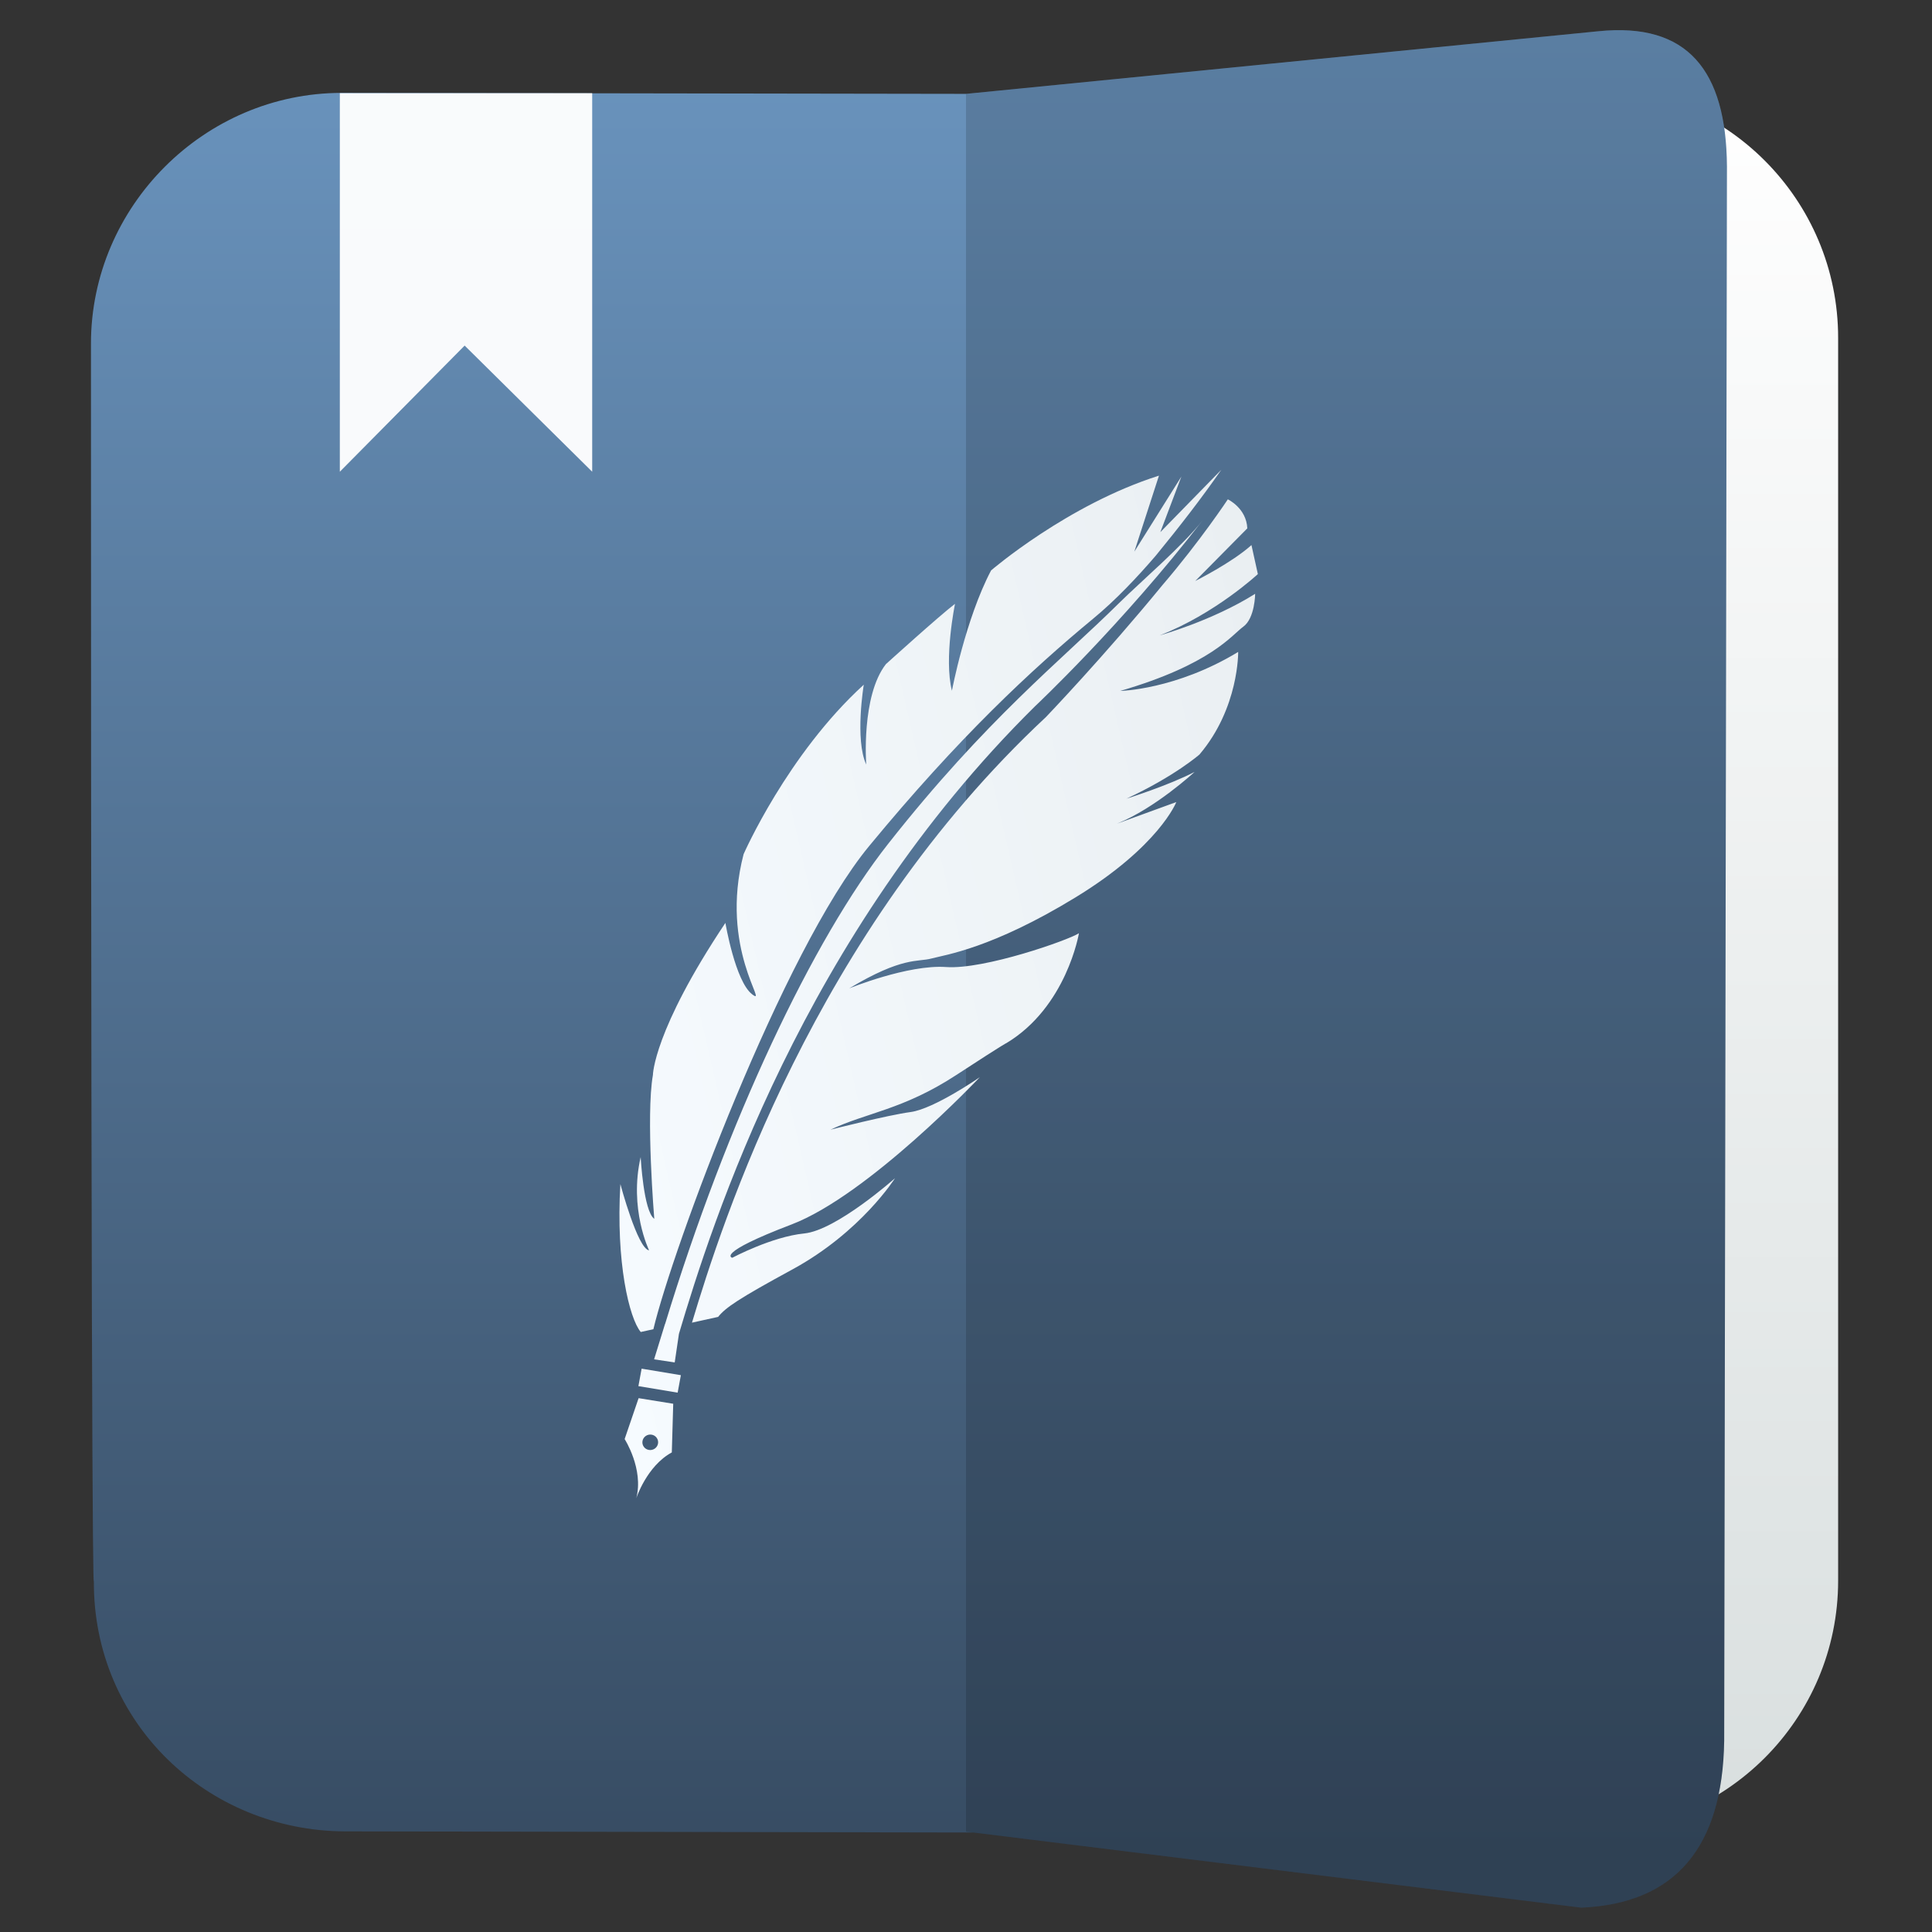
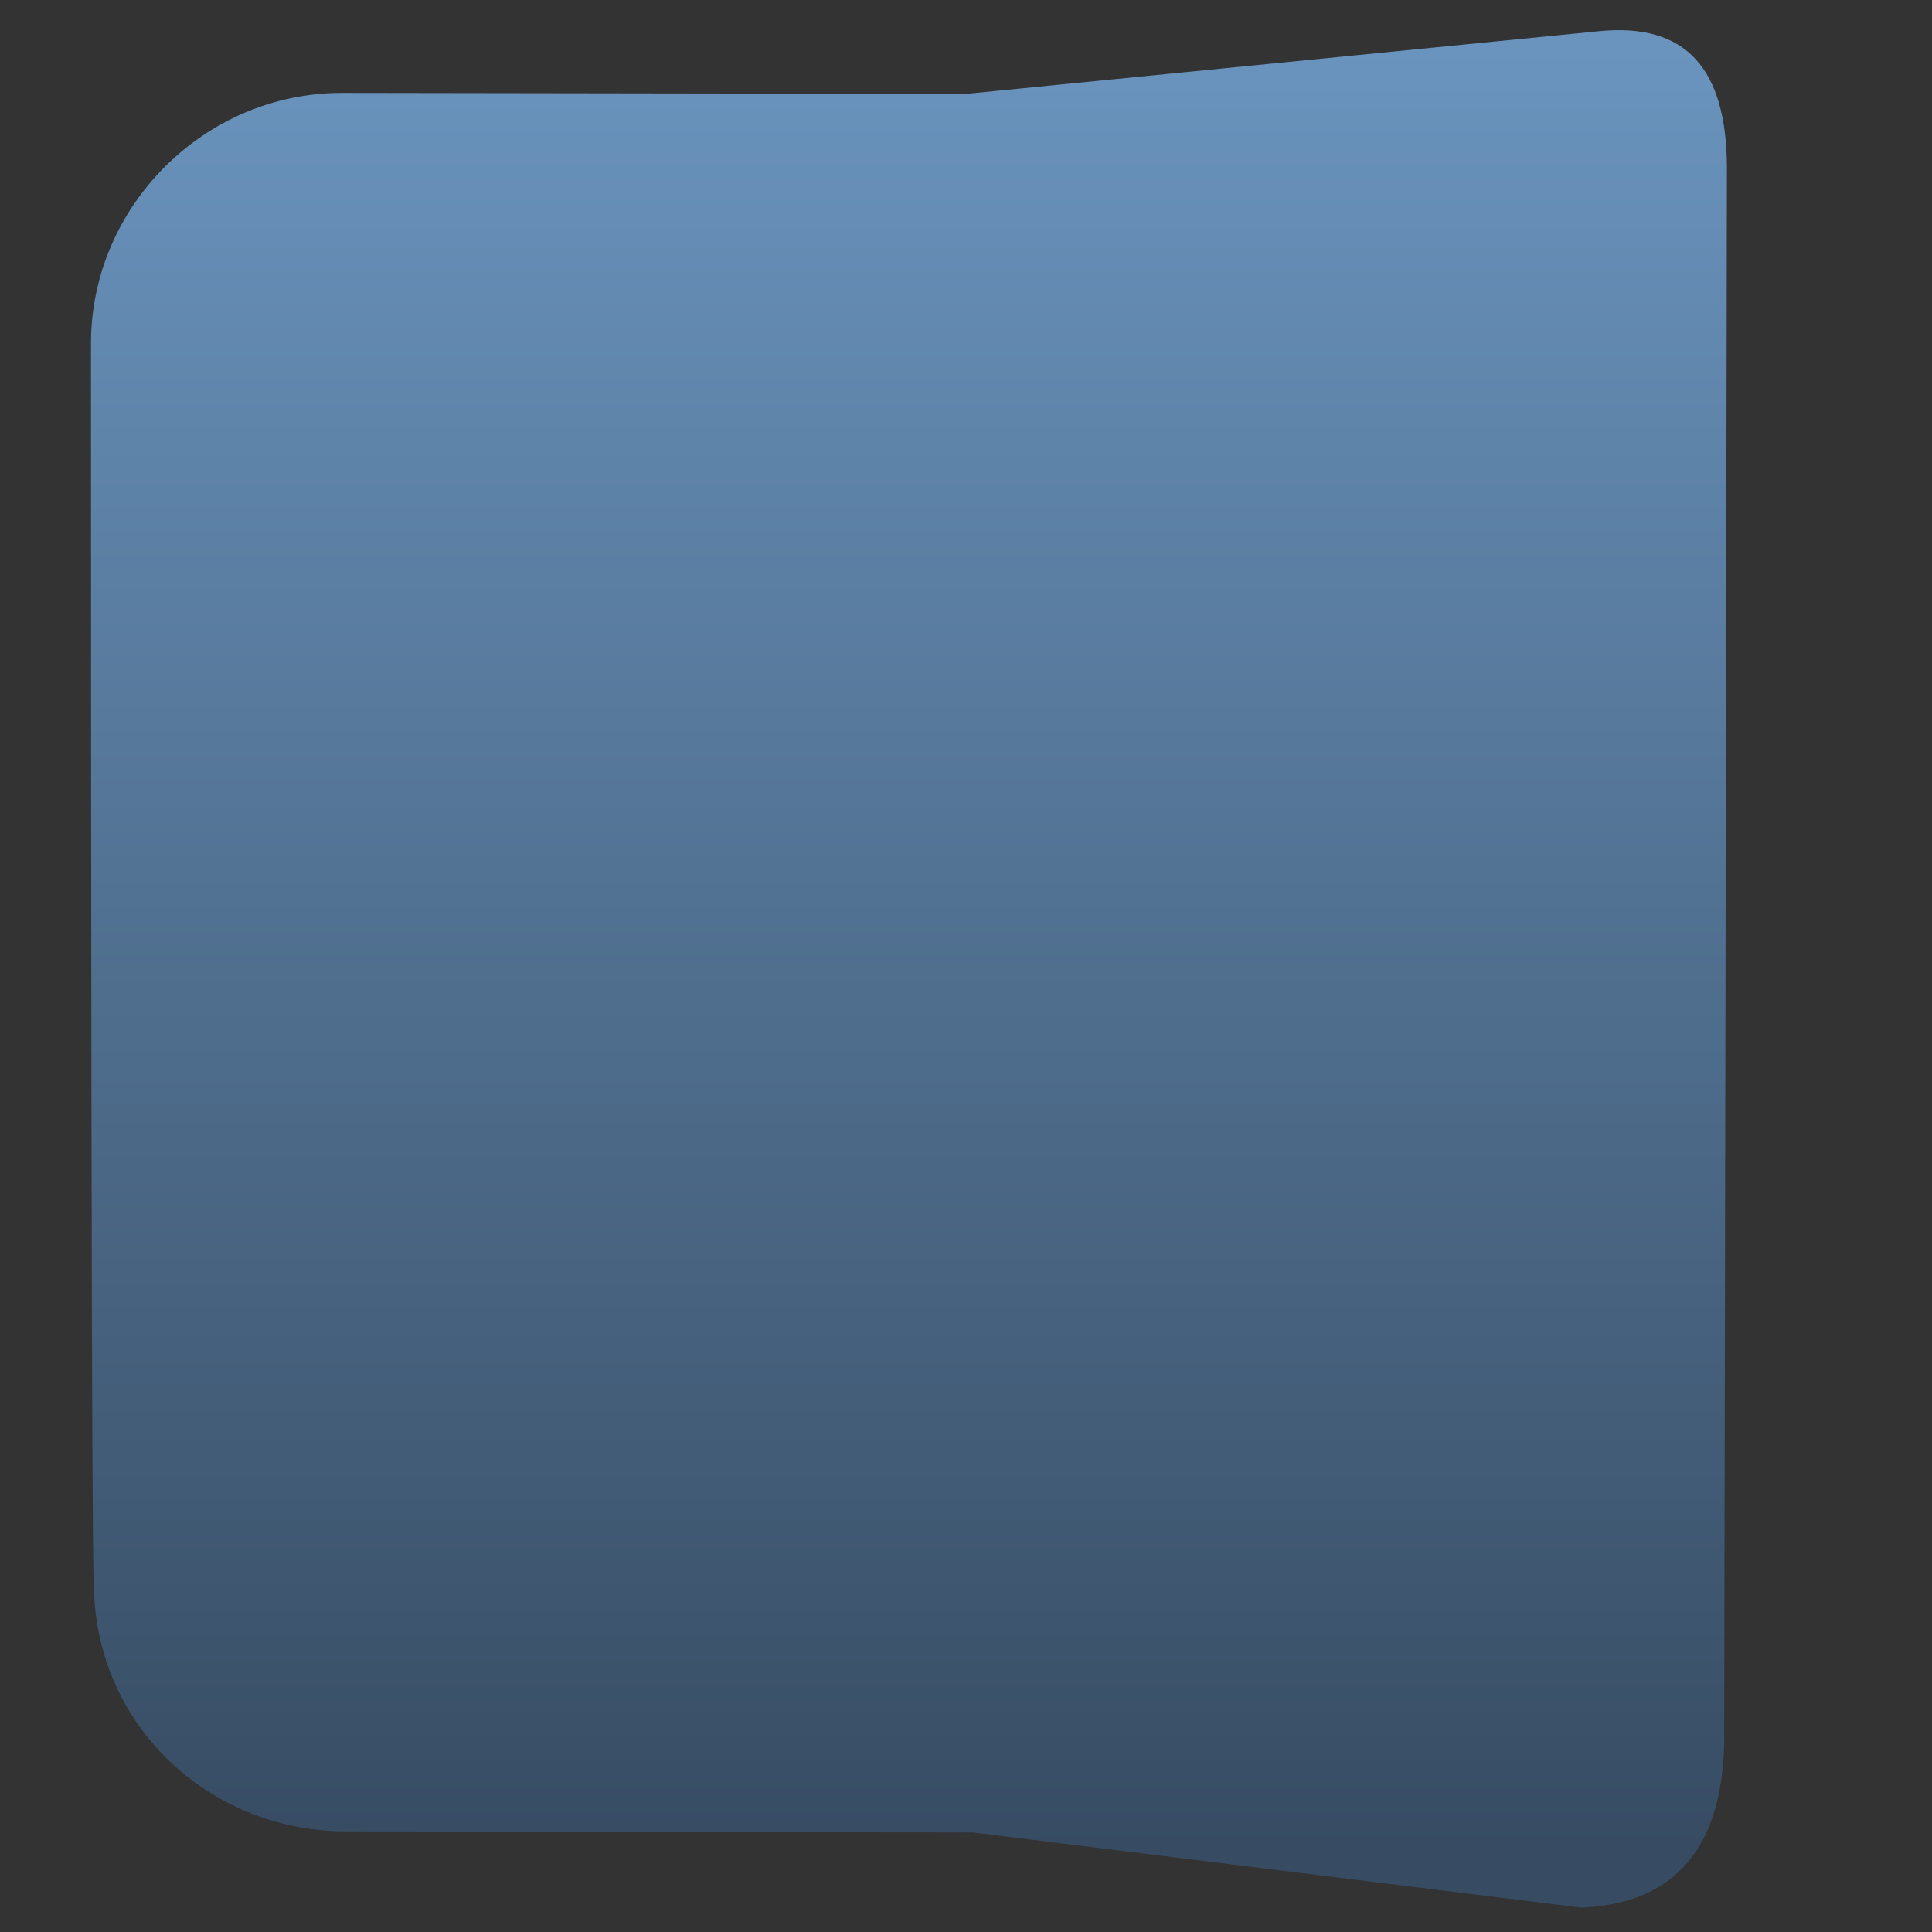
<svg xmlns="http://www.w3.org/2000/svg" clip-rule="evenodd" fill-rule="evenodd" stroke-linejoin="round" stroke-miterlimit="2" viewBox="0 0 48 48">
  <rect x="0" y="0" width="48" height="48" fill="#333333" stroke="none" />
  <linearGradient id="a" x2="1" gradientTransform="matrix(-.001 -43.148 43.148 -.001 228.379 45.358)" gradientUnits="userSpaceOnUse">
    <stop stop-color="#d9dfdf" offset="0" />
    <stop stop-color="#ffffff" offset="1" />
  </linearGradient>
  <linearGradient id="b" x2="1" gradientTransform="matrix(0 -45.65 73.279 0 185.468 46.288)" gradientUnits="userSpaceOnUse">
    <stop stop-color="#374c63" offset="0" />
    <stop stop-color="#6a94be" offset="1" />
  </linearGradient>
  <linearGradient id="c" x2="1" gradientTransform="matrix(19.55 -4.304 4.304 19.55 162.948 705.589)" gradientUnits="userSpaceOnUse">
    <stop stop-color="#f6fbff" offset="0" />
    <stop stop-color="#eaeff2" offset="1" />
  </linearGradient>
-   <path d="m35.071 2.164h4.369c3.438 0 6.228 2.79 6.228 6.228v30.88c0 3.438-2.79 6.228-6.228 6.228h-9.129v-43.319l4.76-.017z" fill="url(#a)" />
  <path d="m24 2.332 15.714-1.556c2.209-.225 3.174.967 3.191 3.355l-.068 39.119c-.04 2.656-1.222 4.047-3.552 4.145l-15.105-1.867-15.62-.028c-3.388-.018-6.252-2.672-6.228-6.228 0 0-.072 1.829-.072-30.736 0-3.41 2.818-6.228 6.228-6.228z" fill="url(#b)" />
-   <path d="m42.837 43.25c-.04 2.656-1.222 4.047-3.552 4.145l-15.285-1.888v-43.175l15.714-1.556c2.209-.225 3.174.967 3.191 3.355z" fill-opacity=".15" />
-   <path d="m8.443 2.316v9.404l3.101-3.134 3.169 3.134v-9.404z" fill="#ffffff" fill-opacity=".96" />
-   <path d="m16.691 36.085.035-1.209-.86-.139-.347 1.016s.479.747.289 1.47c0 0 .261-.801.883-1.138zm-.647-.409c.088-.061.211-.04.272.047.062.086.04.207-.049.268s-.211.04-.272-.046c-.062-.087-.04-.208.049-.269zm-.103-1.672-.08.434.975.162.08-.434zm6.127-13.042c-1.868 2.371-4.004 6.878-5.544 11.933l-.002-.001-.271.878.512.077.105-.711c.814-2.731 3.077-9.892 8.844-15.588 0 0 2.167-2.034 4.171-4.629-.488.632-1.53 1.518-2.081 2.063-1.445 1.431-3.298 2.884-5.734 5.978zm-6.655 8.457c-.115 1.946.221 3.334.506 3.674l.314-.069c.471-1.984 3.21-9.397 5.358-12.001 2.225-2.699 4.029-4.381 5.576-5.659.544-.449 1.079-1.012 1.551-1.563.569-.694 1.139-1.428 1.625-2.13l-1.515 1.55.523-1.381-1.169 1.865.612-1.888c-2.274.72-4.171 2.355-4.171 2.355-.637 1.211-.973 2.989-.973 2.989-.203-.807.077-2.159.077-2.159-.366.275-1.717 1.498-1.717 1.498-.618.793-.489 2.494-.489 2.494-.287-.619-.061-1.983-.061-1.983-1.901 1.733-2.986 4.211-2.986 4.211-.611 2.35.637 3.804.215 3.483s-.667-1.776-.667-1.776c-1.792 2.683-1.801 3.78-1.801 3.78-.178 1.013.034 3.572.034 3.572-.267-.185-.338-1.533-.338-1.533-.295 1.282.209 2.316.209 2.316-.284-.036-.713-1.645-.713-1.645zm15.092-17.013s-.689 1.041-1.624 2.13c-1.453 1.774-2.896 3.28-2.896 3.28-5.768 5.377-8.054 12.584-8.793 15.045l.649-.143c.189-.234.503-.449 1.851-1.182 1.702-.927 2.544-2.264 2.544-2.264s-1.454 1.294-2.256 1.373-1.787.604-1.787.604-.442-.097 1.471-.827c1.913-.729 4.679-3.659 4.679-3.659s-1.132.785-1.716.865c-.584.079-1.994.439-1.994.439.894-.424 1.798-.494 3.114-1.351 1.316-.858 1.247-.794 1.247-.794 1.507-.9 1.812-2.736 1.812-2.736-.258.17-2.349.906-3.298.84-.95-.067-2.41.53-2.41.53 1.329-.796 1.696-.649 2.043-.742.348-.093 1.501-.249 3.579-1.518 2.079-1.269 2.505-2.369 2.505-2.369l-1.472.536c.954-.384 1.926-1.285 1.926-1.285-.645.336-1.693.665-1.693.665 1.198-.556 1.815-1.098 1.815-1.098.983-1.157.961-2.548.961-2.548-1.549.941-2.93.969-2.93.969 2.262-.66 2.771-1.389 3.059-1.598.288-.21.293-.815.293-.815-1.069.673-2.369 1.032-2.369 1.032 1.375-.534 2.436-1.522 2.436-1.522l-.159-.721c-.481.435-1.396.892-1.396.892l1.293-1.307c-.023-.506-.484-.721-.484-.721z" fill="url(#c)" fill-rule="nonzero" />
</svg>